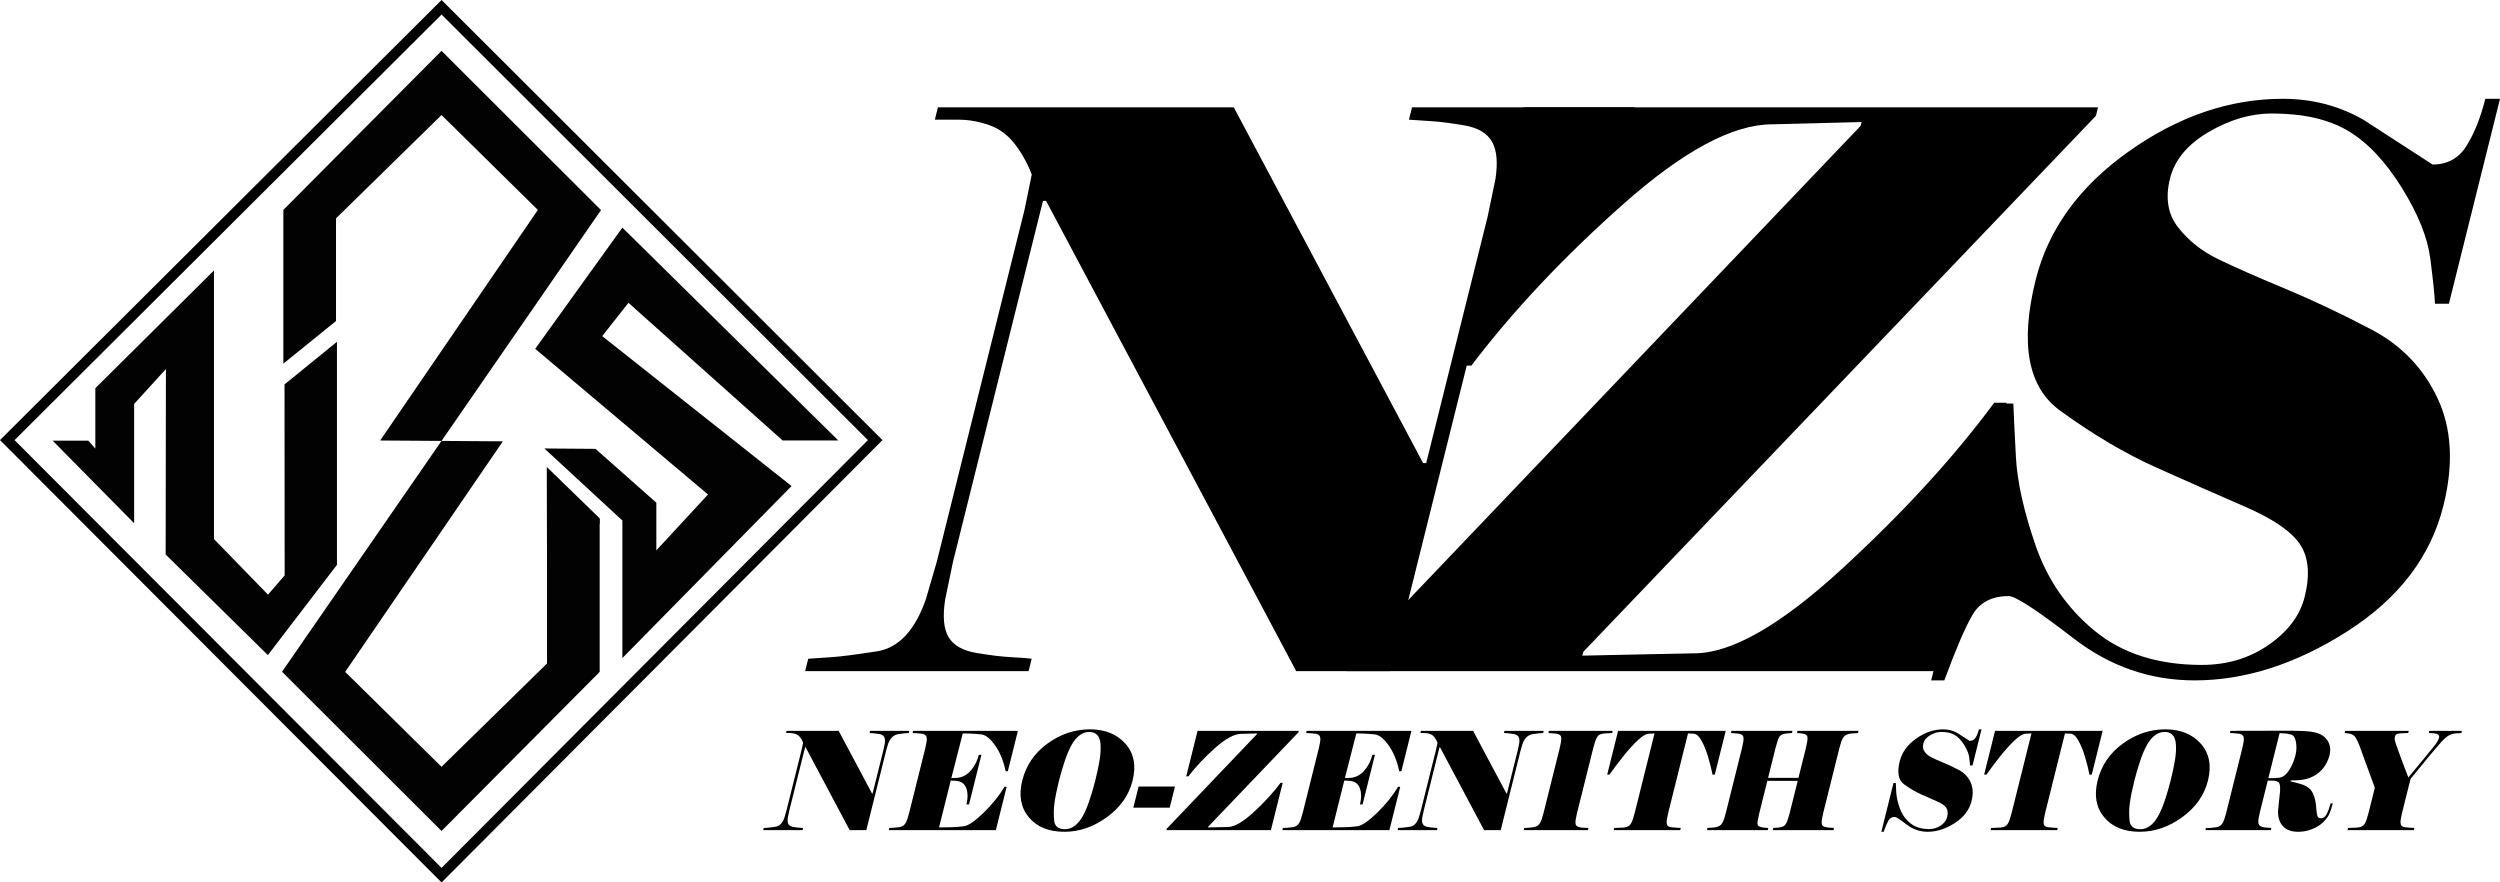
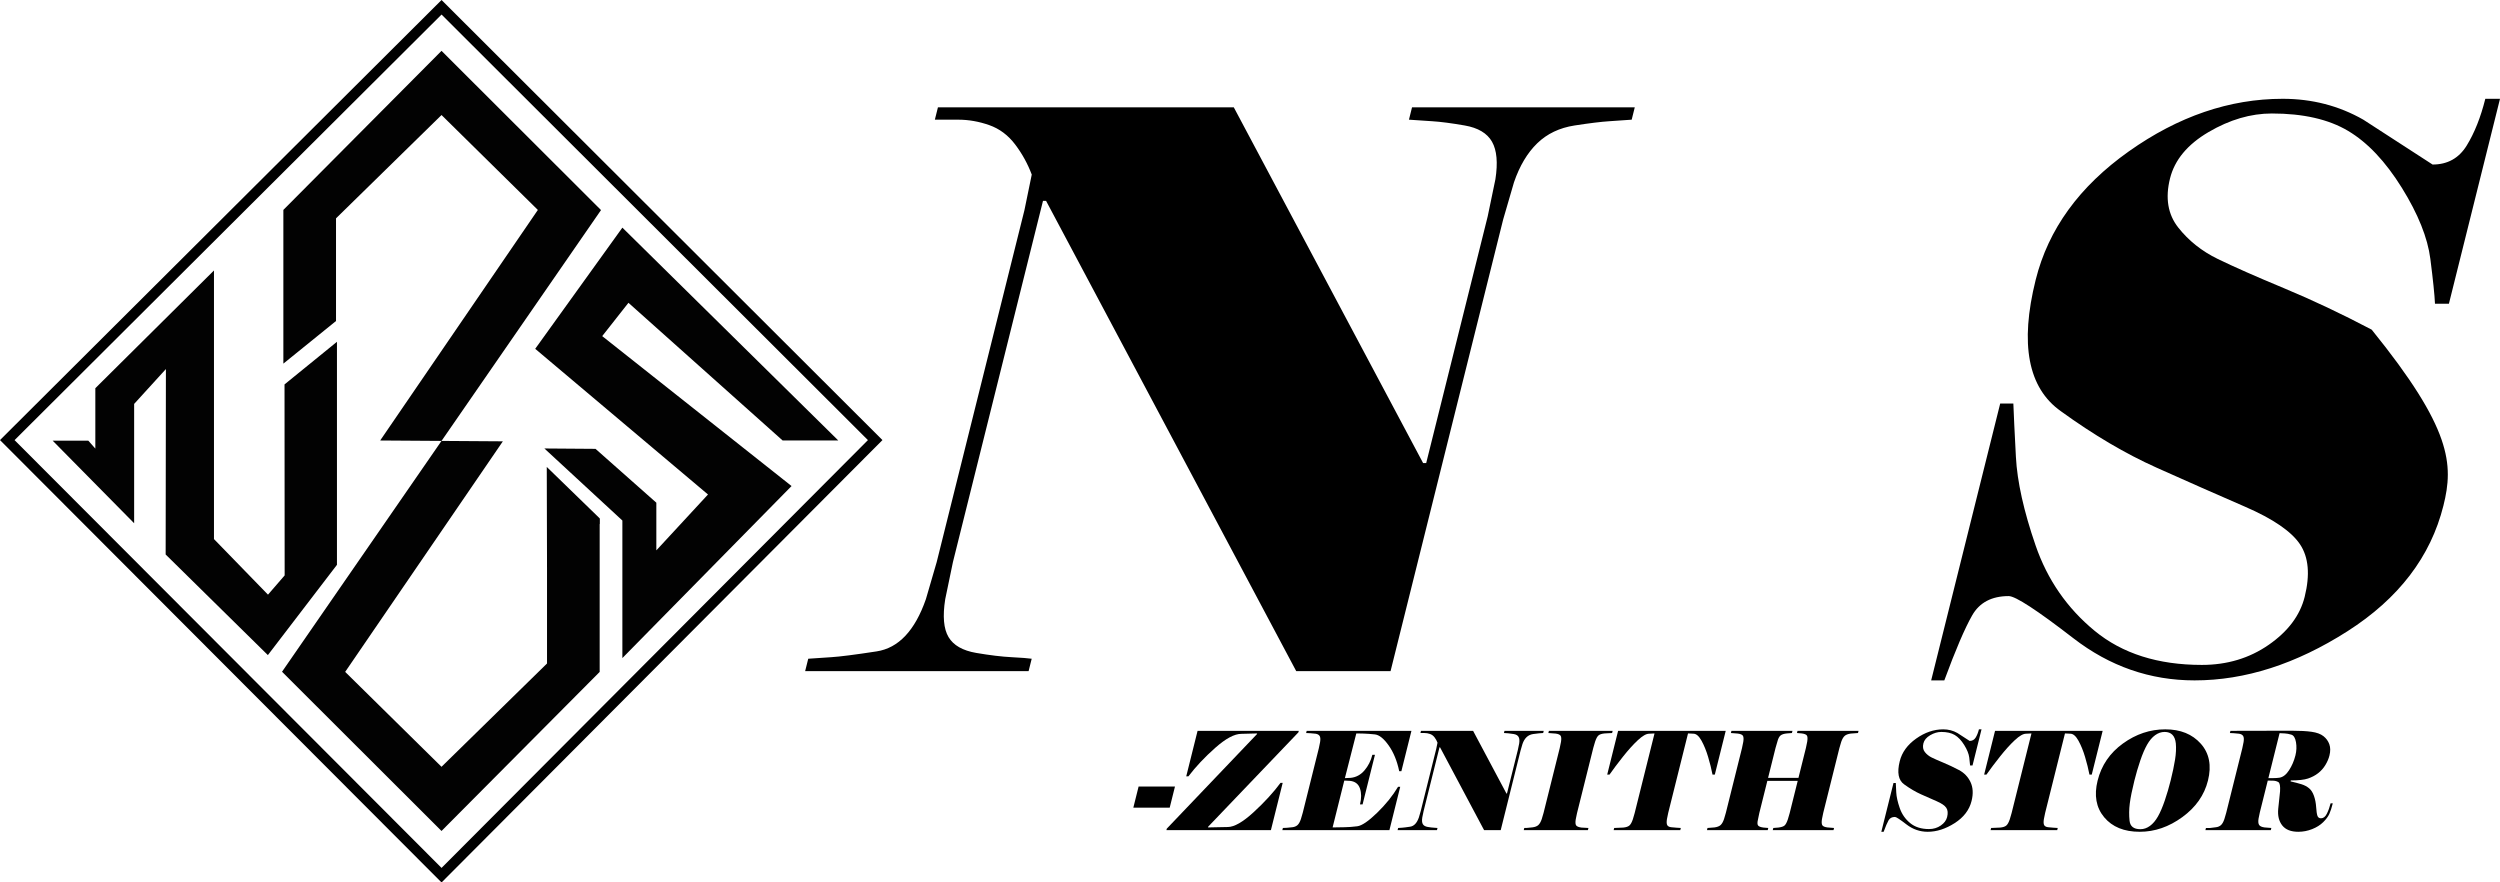
<svg xmlns="http://www.w3.org/2000/svg" version="1.1" id="Layer_1" x="0px" y="0px" width="2708.578px" height="956.089px" viewBox="0 0 2708.578 956.089" enable-background="new 0 0 2708.578 956.089" xml:space="preserve">
  <path d="M478.389,0L0,476.797l478.389,479.292l477.692-479.292L478.389,0z M15.775,476.838L478.391,15.762l461.942,461.076  L478.391,940.327L15.775,476.838z" />
  <polygon fill="#020202" points="592.665,615.025 649.56,567.454 649.56,561.438 592.385,505.893 " />
  <polygon fill="#020202" points="680.877,328.061 847.935,477.245 908.238,477.245 674.301,246.631 579.859,377.917 767.064,535.74   711.098,596.277 711.098,544.648 645.199,486.304 589.793,485.884 674.301,563.957 674.301,712.965 857.589,526.599   652.451,364.159 " />
  <polygon fill="#020202" points="57.022,477.404 95.639,477.404 103.288,486.023 103.288,420.591 231.823,293.036 231.823,584.057   290.353,644.267 308.401,623.42 308.262,416.487 365.067,370.315 365.067,611.947 290.213,709.747 179.471,600.754 179.75,399.837   145.332,437.614 145.332,566.895 " />
  <polyline fill="#020202" points="478.359,124.625 364.049,236.557 364.049,347.789 307.005,393.96 307.005,227.416 478.359,55.088   651.153,227.603 478.359,477.699 411.9,477.244 582.735,227.462 478.359,124.625 582.735,227.462 " />
  <polyline fill="#020202" points="478.346,830.772 592.656,718.842 592.656,607.609 649.7,561.438 649.7,727.982 478.346,900.31   305.552,727.796 478.346,477.699 544.805,478.154 373.97,727.936 478.346,830.772 373.97,727.936 " />
  <path d="M1767.822,129.663c-7.407,0.563-15.508,1.126-24.299,1.676c-8.808,0.563-21.34,2.095-37.6,4.608  c-16.272,2.514-29.749,8.942-40.416,19.273c-10.684,10.342-19.082,24.443-25.214,42.315l-11.704,40.22l-122.008,489.347h-102.226  l-270.992-509.457h-3.352l-97.564,391.31l-8.353,40.22c-2.919,18.435-1.726,32.129,3.59,41.059  c5.311,8.941,15.328,14.663,30.072,17.177c14.73,2.514,27.477,4.059,38.233,4.609c10.753,0.563,18.01,1.125,21.787,1.675  l-3.343,13.407H872.328l3.343-13.407c7.442-0.55,15.739-1.112,24.886-1.675c9.132-0.551,25.549-2.645,49.238-6.285  c23.685-3.627,41.465-22.48,53.34-56.56l11.716-40.22l95.058-381.255l7.922-38.545c-4.394-11.73-10.398-22.623-18.012-32.679  c-7.626-10.055-16.988-17.033-28.11-20.948c-11.125-3.901-22.301-5.865-33.547-5.865h-25.308l3.343-13.407h320.519L1541.833,501.7  h3.352l66.645-267.297l8.352-40.22c2.781-17.872,1.551-31.422-3.692-40.639c-5.243-9.217-15.093-15.083-29.549-17.597  c-14.456-2.513-26.224-4.045-35.3-4.608c-9.081-0.55-17.463-1.113-25.139-1.676l3.342-13.407h241.322L1767.822,129.663z" />
-   <path d="M1714.37,710.343c21.924-0.55,41.719-0.968,59.387-1.256c17.666-0.276,38.299-0.695,61.901-1.258  c40.22,0,93.477-30.44,159.772-91.334c66.292-60.88,121.342-120.936,165.158-180.152h13.407l-72.494,290.759h-642.687l2.298-9.217  l554.732-581.519l1.046-4.189l-96.989,2.514c-42.459,0-96.139,28.777-161.032,86.306c-64.91,57.541-119.816,115.921-164.744,175.126  h-13.406l69.779-279.866h622.576l-2.299,9.217l-555.361,580.681L1714.37,710.343z" />
-   <path d="M2647.287,547.786c-13.788,55.303-48.476,100.694-104.034,136.163c-55.572,35.48-110.779,53.208-165.611,53.208  c-48.127,0-91.886-15.214-131.295-45.668c-39.414-30.44-62.758-45.666-70.037-45.666c-18.461,0-31.673,6.991-39.63,20.947  c-7.961,13.97-18.014,37.433-30.144,70.387h-14.246l74.793-299.977h14.245c0.427,11.731,1.344,31.003,2.762,57.817  c1.406,26.813,8.513,58.799,21.327,95.941c12.796,37.157,34.154,68.017,64.059,92.591c29.9,24.588,68.59,36.869,116.076,36.869  c27.363,0,51.521-7.254,72.465-21.786c20.93-14.52,33.916-31.842,38.93-51.951c5.986-24.012,4.295-43.009-5.066-56.979  c-9.376-13.957-29.172-27.507-59.415-40.641c-30.245-13.118-62.207-27.231-95.864-42.315  c-33.673-15.082-68.248-35.466-103.734-61.167c-35.629-25.137-44.741-72.611-27.329-142.446  c13.647-54.741,47.269-101.101,100.877-139.096c53.592-37.981,109.166-56.978,166.708-56.978c31.841,0,60.964,7.541,87.368,22.624  l75.026,48.599c16.196,0,28.519-6.834,36.959-20.529c8.439-13.681,15.168-30.584,20.182-50.694h15.921l-55.363,222.05h-15.083  c-0.421-9.493-2.092-25.688-5.021-48.6c-2.933-22.899-13.23-48.599-30.925-77.089c-17.693-28.489-37.084-49.019-58.185-61.588  c-21.113-12.568-48.651-18.853-82.627-18.853c-22.858,0-45.701,6.704-68.538,20.111c-22.852,13.406-36.771,30.165-41.784,50.275  c-5.295,21.236-2.317,38.963,8.938,53.208c11.242,14.244,25.469,25.556,42.652,33.936c17.183,8.379,41.205,18.997,72.082,31.841  c30.861,12.856,62.474,27.796,94.82,44.829c32.33,17.046,56.169,41.896,71.483,74.574  C2656.342,464.412,2658.428,503.102,2647.287,547.786" />
-   <path d="M984.599,794.178c-1.305,0.1-2.731,0.198-4.279,0.295c-1.552,0.1-3.759,0.369-6.623,0.812  c-2.867,0.443-5.241,1.575-7.119,3.396c-1.882,1.821-3.362,4.305-4.442,7.453l-2.061,7.084l-21.491,86.194h-18.006l-47.733-89.736  h-0.59l-17.185,68.927l-1.472,7.084c-0.515,3.247-0.303,5.659,0.633,7.231c0.935,1.575,2.7,2.583,5.296,3.026  c2.595,0.442,4.841,0.715,6.735,0.812c1.894,0.099,3.172,0.198,3.838,0.295l-0.589,2.361h-42.645l0.588-2.361  c1.311-0.097,2.773-0.196,4.384-0.295c1.609-0.097,4.5-0.466,8.673-1.107c4.172-0.639,7.304-3.96,9.395-9.962l2.064-7.084  l16.744-67.154l1.395-6.791c-0.774-2.066-1.832-3.984-3.173-5.756c-1.343-1.771-2.992-3-4.951-3.689  c-1.959-0.688-3.928-1.033-5.909-1.033h-4.458l0.588-2.361h56.457l36.131,67.893h0.59l11.738-47.082l1.472-7.085  c0.49-3.147,0.273-5.535-0.651-7.158c-0.923-1.623-2.657-2.656-5.204-3.1c-2.546-0.442-4.619-0.712-6.218-0.812  c-1.6-0.097-3.076-0.195-4.429-0.295l0.589-2.361h42.507L984.599,794.178z" />
-   <path d="M1017.396,896.46c4.157-0.097,8.405-0.171,12.748-0.222c4.341-0.049,9.002-0.393,13.984-1.033  c4.978-0.639,12.148-5.51,21.501-14.612c9.354-9.1,16.905-18.472,22.656-28.114h2.361l-11.702,46.933H962.938l0.588-2.361  c1.278,0,2.772-0.073,4.483-0.222c1.709-0.147,3.651-0.343,5.829-0.59c2.176-0.245,3.983-0.983,5.423-2.214  c1.436-1.229,2.697-3.418,3.777-6.568l1.989-6.789l17.443-69.959l1.396-6.789c0.49-3.147,0.304-5.361-0.557-6.642  c-0.863-1.278-2.314-2.066-4.356-2.361c-2.044-0.296-3.919-0.466-5.627-0.518c-1.711-0.047-3.242-0.122-4.595-0.221l0.589-2.361  h113.499l-10.892,43.688h-2.362c-2.271-11.019-6.06-20.294-11.364-27.821c-5.307-7.527-10.333-11.536-15.081-12.029  c-4.748-0.491-8.784-0.786-12.104-0.884c-3.322-0.098-5.522-0.149-6.604-0.149h-1.328l-12.365,48.411l6.272-0.296  c5.854-0.591,10.827-3.271,14.921-8.044c4.091-4.771,6.947-10.405,8.567-16.898h2.804l-13.394,53.724h-2.805  c1.644-6.592,1.626-12.347-0.048-17.269c-1.677-4.919-5.296-7.675-10.854-8.266l-6.125-0.295L1017.396,896.46z" />
-   <path d="M1227.09,845.688c-3.925,15.744-13.167,28.929-27.72,39.555c-14.558,10.627-29.951,15.94-46.186,15.94  c-16.925,0-29.763-5.239-38.514-15.719c-8.753-10.479-11.13-23.736-7.131-39.776c4.122-16.53,13.263-29.91,27.426-40.146  c14.16-10.231,29.458-15.35,45.891-15.35c16.431,0,29.257,5.191,38.477,15.571C1228.551,816.146,1231.139,829.453,1227.09,845.688   M1192.269,805.395c-0.891-8.265-4.929-12.396-12.111-12.396c-3.641,0-7.084,1.18-10.329,3.541  c-3.246,2.361-6.141,5.781-8.683,10.258c-2.544,4.479-5.013,10.235-7.405,17.269c-2.396,7.036-4.511,14.243-6.35,21.622  c-2.527,10.136-4.197,18.401-5.002,24.796c-0.809,6.397-0.89,12.645-0.245,18.743c0.641,6.104,4.556,9.152,11.739,9.152  c3.639,0,7.084-1.181,10.33-3.543c3.245-2.361,6.139-5.779,8.682-10.258c2.541-4.476,5.01-10.232,7.405-17.268  c2.393-7.034,4.511-14.243,6.35-21.623c2.184-8.756,3.784-16.357,4.8-22.804C1192.466,816.441,1192.739,810.611,1192.269,805.395" />
+   <path d="M2647.287,547.786c-13.788,55.303-48.476,100.694-104.034,136.163c-55.572,35.48-110.779,53.208-165.611,53.208  c-48.127,0-91.886-15.214-131.295-45.668c-39.414-30.44-62.758-45.666-70.037-45.666c-18.461,0-31.673,6.991-39.63,20.947  c-7.961,13.97-18.014,37.433-30.144,70.387h-14.246l74.793-299.977h14.245c0.427,11.731,1.344,31.003,2.762,57.817  c1.406,26.813,8.513,58.799,21.327,95.941c12.796,37.157,34.154,68.017,64.059,92.591c29.9,24.588,68.59,36.869,116.076,36.869  c27.363,0,51.521-7.254,72.465-21.786c20.93-14.52,33.916-31.842,38.93-51.951c5.986-24.012,4.295-43.009-5.066-56.979  c-9.376-13.957-29.172-27.507-59.415-40.641c-30.245-13.118-62.207-27.231-95.864-42.315  c-33.673-15.082-68.248-35.466-103.734-61.167c-35.629-25.137-44.741-72.611-27.329-142.446  c13.647-54.741,47.269-101.101,100.877-139.096c53.592-37.981,109.166-56.978,166.708-56.978c31.841,0,60.964,7.541,87.368,22.624  l75.026,48.599c16.196,0,28.519-6.834,36.959-20.529c8.439-13.681,15.168-30.584,20.182-50.694h15.921l-55.363,222.05h-15.083  c-0.421-9.493-2.092-25.688-5.021-48.6c-2.933-22.899-13.23-48.599-30.925-77.089c-17.693-28.489-37.084-49.019-58.185-61.588  c-21.113-12.568-48.651-18.853-82.627-18.853c-22.858,0-45.701,6.704-68.538,20.111c-22.852,13.406-36.771,30.165-41.784,50.275  c-5.295,21.236-2.317,38.963,8.938,53.208c11.242,14.244,25.469,25.556,42.652,33.936c17.183,8.379,41.205,18.997,72.082,31.841  c30.861,12.856,62.474,27.796,94.82,44.829C2656.342,464.412,2658.428,503.102,2647.287,547.786" />
  <polygon points="1233.587,852.182 1272.995,852.182 1267.292,875.059 1227.883,875.059 " />
  <path d="M1308.741,896.46c3.861-0.097,7.348-0.171,10.46-0.222c3.112-0.049,6.747-0.122,10.904-0.222  c7.085,0,16.465-5.361,28.142-16.088c11.678-10.724,21.375-21.301,29.092-31.731h2.36l-12.768,51.214h-113.204l0.404-1.623  l97.712-102.43l0.184-0.738l-17.083,0.442c-7.479,0-16.934,5.069-28.365,15.203c-11.433,10.135-21.104,20.42-29.018,30.847h-2.361  l12.291-49.296h109.661l-0.404,1.623l-97.822,102.282L1308.741,896.46z" />
  <path d="M1443.788,896.46c4.157-0.097,8.405-0.171,12.748-0.222c4.342-0.049,9.002-0.393,13.984-1.033  c4.979-0.639,12.148-5.51,21.502-14.612c9.354-9.1,16.904-18.472,22.655-28.114h2.361l-11.702,46.933h-116.008l0.589-2.361  c1.277,0,2.771-0.073,4.483-0.222c1.708-0.147,3.65-0.343,5.828-0.59c2.176-0.245,3.983-0.983,5.423-2.214  c1.437-1.229,2.697-3.418,3.777-6.568l1.989-6.789l17.442-69.959l1.396-6.789c0.49-3.147,0.304-5.361-0.558-6.642  c-0.862-1.278-2.314-2.066-4.355-2.361c-2.044-0.296-3.919-0.466-5.627-0.518c-1.711-0.047-3.242-0.122-4.595-0.221l0.589-2.361  h113.499l-10.893,43.688h-2.361c-2.271-11.019-6.06-20.294-11.364-27.821c-5.308-7.527-10.334-11.536-15.082-12.029  c-4.747-0.491-8.783-0.786-12.104-0.884c-3.321-0.098-5.522-0.149-6.604-0.149h-1.328l-12.364,48.411l6.271-0.296  c5.854-0.591,10.827-3.271,14.921-8.044c4.091-4.771,6.947-10.405,8.566-16.898h2.805l-13.395,53.724h-2.805  c1.644-6.592,1.625-12.347-0.048-17.269c-1.678-4.919-5.296-7.675-10.854-8.266l-6.125-0.295L1443.788,896.46z" />
  <path d="M1671.934,794.178c-1.305,0.1-2.73,0.198-4.279,0.295c-1.552,0.1-3.759,0.369-6.623,0.812  c-2.867,0.443-5.24,1.575-7.119,3.396c-1.882,1.821-3.361,4.305-4.441,7.453l-2.062,7.084l-21.49,86.194h-18.007l-47.732-89.736  h-0.59l-17.186,68.927l-1.471,7.084c-0.516,3.247-0.305,5.659,0.632,7.231c0.935,1.575,2.7,2.583,5.296,3.026  c2.596,0.442,4.841,0.715,6.735,0.812c1.894,0.099,3.173,0.198,3.838,0.295l-0.589,2.361h-42.646l0.589-2.361  c1.311-0.097,2.772-0.196,4.384-0.295c1.608-0.097,4.5-0.466,8.673-1.107c4.172-0.639,7.304-3.96,9.395-9.962l2.064-7.084  l16.744-67.154l1.395-6.791c-0.773-2.066-1.832-3.984-3.172-5.756c-1.344-1.771-2.992-3-4.951-3.689  c-1.96-0.688-3.929-1.033-5.91-1.033h-4.458l0.589-2.361h56.457l36.131,67.893h0.59l11.738-47.082l1.472-7.085  c0.489-3.147,0.272-5.535-0.651-7.158c-0.923-1.623-2.657-2.656-5.204-3.1c-2.546-0.442-4.618-0.712-6.218-0.812  c-1.6-0.097-3.076-0.195-4.429-0.295l0.589-2.361h42.507L1671.934,794.178z" />
  <path d="M1720.378,899.411h-69.517l0.589-2.361c0.688,0,1.63-0.023,2.823-0.073c1.192-0.049,3.183-0.245,5.977-0.59  c2.791-0.345,4.911-1.156,6.363-2.437c1.449-1.278,2.703-3.443,3.759-6.494l1.989-6.789l17.479-70.106l1.396-6.79  c0.491-3.147,0.371-5.335-0.354-6.567c-0.727-1.229-2.568-2.041-5.518-2.435l-7.823-0.591l0.589-2.361h69.073l-0.589,2.361  l-8.08,0.442c-3.125,0.296-5.344,1.011-6.659,2.142c-1.315,1.132-2.538,3.37-3.667,6.715l-1.987,6.789l-17.627,70.697l-1.397,6.789  c-0.515,3.247-0.348,5.438,0.503,6.567c0.848,1.132,2.749,1.896,5.702,2.288l7.564,0.442L1720.378,899.411z" />
  <path d="M1753.107,791.816h116.599l-11.813,47.377h-2.51c-1.16-6.001-2.745-12.372-4.754-19.113  c-2.009-6.739-4.406-12.619-7.188-17.638c-2.785-5.018-5.701-7.526-8.75-7.526l-5.83-0.296l-21.454,86.048l-1.397,6.788  c-0.49,3.15-0.372,5.339,0.354,6.568c0.727,1.23,2.141,1.969,4.245,2.214c2.102,0.247,4.028,0.42,5.775,0.517  c1.745,0.099,3.294,0.198,4.649,0.295l-0.589,2.361h-72.173l0.589-2.361l9.851-0.442c3.026-0.296,5.226-1.033,6.604-2.214  c1.377-1.181,2.618-3.394,3.723-6.642l1.988-6.789l21.527-86.343l-5.83,0.296c-3.15,0-7.225,2.338-12.227,7.01  c-5.004,4.676-10.338,10.579-16.002,17.712c-5.668,7.135-10.563,13.652-14.691,19.556h-2.51L1753.107,791.816z" />
  <path d="M1947.707,845.982h-32.913l-8.722,34.98l-1.397,6.789c-0.81,3.248-0.791,5.438,0.06,6.567  c0.848,1.132,2.798,1.896,5.851,2.288l5.202,0.442l-0.589,2.361h-65.826l0.589-2.361l7.526-0.589  c2.951-0.394,5.151-1.23,6.604-2.511c1.449-1.278,2.703-3.443,3.759-6.494l1.989-6.788l17.479-70.107l1.396-6.79  c0.49-3.147,0.371-5.335-0.354-6.567c-0.727-1.229-2.567-2.041-5.518-2.435l-7.529-0.591l0.59-2.361h66.121l-0.589,2.361  l-5.423,0.442c-3.224,0.296-5.555,1.059-6.992,2.288c-1.438,1.231-2.549,3.42-3.335,6.568l-1.986,6.789l-8.097,32.47h32.914  l8.096-32.47l1.397-6.789c0.513-3.248,0.396-5.436-0.356-6.568c-0.75-1.13-2.603-1.894-5.554-2.288l-5.204-0.442l0.59-2.361h66.121  l-0.588,2.361l-7.822,0.591c-2.953,0.394-5.154,1.231-6.603,2.509c-1.452,1.28-2.704,3.445-3.76,6.493l-1.987,6.79l-17.48,70.107  l-1.397,6.788c-0.489,3.15-0.371,5.34,0.355,6.568c0.727,1.23,2.565,2.043,5.519,2.437l7.232,0.589l-0.59,2.361h-65.826l0.589-2.361  l5.424-0.442c3.246-0.393,5.497-1.13,6.751-2.214c1.252-1.082,2.445-3.296,3.575-6.642l1.987-6.789L1947.707,845.982z" />
  <path d="M2136.047,867.826c-2.43,9.741-8.539,17.736-18.324,23.983c-9.789,6.251-19.514,9.373-29.172,9.373  c-8.477,0-16.186-2.68-23.127-8.044c-6.942-5.361-11.054-8.043-12.336-8.043c-3.252,0-5.578,1.23-6.98,3.688  c-1.402,2.461-3.173,6.594-5.31,12.398h-2.509l13.174-52.839h2.509c0.075,2.066,0.237,5.461,0.486,10.185  c0.248,4.723,1.5,10.356,3.757,16.899c2.254,6.545,6.016,11.98,11.283,16.309c5.268,4.331,12.081,6.494,20.445,6.494  c4.82,0,9.076-1.277,12.765-3.837c3.687-2.558,5.974-5.609,6.856-9.151c1.055-4.229,0.758-7.575-0.892-10.036  c-1.652-2.458-5.138-4.845-10.466-7.158c-5.327-2.311-10.957-4.797-16.887-7.452c-5.93-2.658-12.02-6.248-18.271-10.775  c-6.275-4.428-7.88-12.79-4.813-25.092c2.404-9.641,8.326-17.807,17.768-24.5c9.439-6.689,19.229-10.036,29.365-10.036  c5.608,0,10.738,1.328,15.389,3.985l13.216,8.561c2.853,0,5.022-1.204,6.51-3.616c1.486-2.409,2.671-5.387,3.555-8.93h2.805  l-9.752,39.112h-2.657c-0.074-1.672-0.368-4.524-0.885-8.561c-0.516-4.033-2.33-8.56-5.446-13.578s-6.532-8.634-10.249-10.849  c-3.719-2.214-8.57-3.32-14.554-3.32c-4.026,0-8.05,1.181-12.073,3.542s-6.476,5.313-7.359,8.855  c-0.932,3.74-0.408,6.863,1.574,9.373c1.98,2.509,4.486,4.501,7.514,5.977c3.025,1.477,7.258,3.346,12.695,5.608  c5.438,2.265,11.006,4.896,16.703,7.896c5.694,3.003,9.893,7.38,12.59,13.136C2137.642,853.142,2138.01,859.955,2136.047,867.826" />
  <path d="M2161.492,791.816h116.599l-11.813,47.377h-2.51c-1.16-6.001-2.746-12.372-4.754-19.113  c-2.009-6.739-4.406-12.619-7.188-17.638c-2.785-5.018-5.701-7.526-8.75-7.526l-5.83-0.296l-21.454,86.048l-1.398,6.788  c-0.489,3.15-0.371,5.339,0.355,6.568c0.727,1.23,2.141,1.969,4.245,2.214c2.102,0.247,4.028,0.42,5.774,0.517  c1.746,0.099,3.295,0.198,4.65,0.295l-0.589,2.361h-72.173l0.589-2.361l9.851-0.442c3.026-0.296,5.226-1.033,6.604-2.214  c1.377-1.181,2.618-3.394,3.723-6.642l1.988-6.789l21.527-86.343l-5.83,0.296c-3.15,0-7.225,2.338-12.227,7.01  c-5.004,4.676-10.338,10.579-16.002,17.712c-5.668,7.135-10.563,13.652-14.691,19.556h-2.51L2161.492,791.816z" />
  <path d="M2392.176,845.688c-3.924,15.744-13.166,28.929-27.719,39.555c-14.558,10.627-29.951,15.94-46.187,15.94  c-16.925,0-29.763-5.239-38.515-15.719s-11.129-23.736-7.129-39.776c4.121-16.53,13.262-29.91,27.424-40.146  c14.16-10.231,29.459-15.35,45.893-15.35c16.431,0,29.257,5.191,38.477,15.571C2393.639,816.146,2396.225,829.453,2392.176,845.688   M2357.356,805.395c-0.893-8.265-4.93-12.396-12.111-12.396c-3.642,0-7.084,1.18-10.33,3.541c-3.244,2.361-6.141,5.781-8.682,10.258  c-2.545,4.479-5.014,10.235-7.406,17.269c-2.395,7.036-4.51,14.243-6.35,21.622c-2.527,10.136-4.196,18.401-5.002,24.796  c-0.809,6.397-0.891,12.645-0.245,18.743c0.642,6.104,4.556,9.152,11.739,9.152c3.639,0,7.084-1.181,10.33-3.543  c3.244-2.361,6.139-5.779,8.683-10.258c2.541-4.476,5.009-10.232,7.403-17.268c2.395-7.034,4.512-14.243,6.352-21.623  c2.184-8.756,3.783-16.357,4.8-22.804C2357.553,816.441,2357.826,810.611,2357.356,805.395" />
  <path d="M2456.968,845.688l-8.61,34.537l-1.398,6.789c-0.49,3.15-0.268,5.412,0.669,6.789c0.934,1.379,2.879,2.266,5.831,2.657  l7.381,0.59l-0.589,2.361h-70.845l0.588-2.361h4.576c2.237-0.295,4.37-0.564,6.401-0.812c2.028-0.245,3.762-0.983,5.201-2.213  c1.437-1.23,2.696-3.418,3.776-6.569l1.99-6.789l17.442-69.959l1.396-6.789c0.491-3.148,0.305-5.361-0.557-6.642  c-0.862-1.278-2.34-2.066-4.429-2.361c-2.093-0.296-3.92-0.466-5.479-0.518c-1.563-0.048-3.021-0.123-4.373-0.221l0.588-2.361  l66.012-0.147c9.15,0,16.48,0.394,21.992,1.181c5.509,0.788,9.766,2.361,12.771,4.723c3.001,2.362,5.124,5.29,6.37,8.781  c1.244,3.494,1.29,7.554,0.138,12.177c-0.86,3.446-2.334,6.889-4.421,10.332c-2.091,3.445-4.72,6.396-7.891,8.855  c-3.174,2.46-6.825,4.379-10.955,5.756c-4.133,1.38-10.33,2.066-18.596,2.066l-0.258,1.037c4.747,1.086,8.695,2.125,11.844,3.112  c3.148,0.986,5.865,2.418,8.153,4.296c2.284,1.877,4.076,4.665,5.366,8.37c1.291,3.702,2.075,7.75,2.359,12.143  c0.28,4.396,0.734,7.507,1.363,9.333c0.625,1.826,1.922,2.74,3.892,2.74c2.558,0,4.666-1.647,6.325-4.944  c1.656-3.296,3.015-7.059,4.069-11.291h2.361c-1.202,4.822-2.454,8.659-3.756,11.512c-1.302,2.854-3.52,5.83-6.654,8.93  c-3.134,3.1-7.132,5.608-11.987,7.527c-4.857,1.919-9.844,2.878-14.959,2.878c-7.971,0-13.771-2.292-17.398-6.882  c-3.631-4.587-5.08-10.605-4.354-18.055c0.725-7.448,1.381-13.737,1.975-18.868c0.342-5.72-0.254-9.05-1.79-9.988  c-1.538-0.937-3.328-1.455-5.369-1.555C2461.088,845.738,2459.034,845.688,2456.968,845.688 M2469.549,842.589  c3.885-0.591,7.389-3.296,10.51-8.118c3.121-4.82,5.417-10.185,6.889-16.088c1.202-4.82,1.401-9.568,0.6-14.242  c-0.805-4.673-2.485-7.403-5.042-8.191c-2.56-0.787-4.91-1.229-7.049-1.329c-2.141-0.097-4.034-0.196-5.683-0.295l-12.143,48.706  h5.018C2465.403,843.031,2467.704,842.883,2469.549,842.589" />
-   <path d="M2602.481,880.667l-1.398,6.789c-0.49,3.15-0.373,5.339,0.354,6.568c0.727,1.23,2.116,1.969,4.172,2.214  c2.053,0.247,3.954,0.42,5.701,0.517c1.746,0.099,3.245,0.198,4.502,0.295l-0.589,2.361h-71.879l0.59-2.361l9.852-0.442  c3.025-0.295,5.225-1.033,6.603-2.213c1.376-1.182,2.618-3.396,3.723-6.643l1.988-6.789l6.845-27.453l-16.563-45.459  c-2.045-5.213-3.818-8.656-5.319-10.331c-1.501-1.672-3.778-2.705-6.828-3.1l-4.022-0.442l0.588-2.361h68.927l-0.589,2.361  l-7.748,0.295c-2.116,0.199-3.665,0.493-4.648,0.886c-0.984,0.395-1.659,1.329-2.027,2.804c-0.271,1.084-0.338,2.141-0.201,3.174  c0.135,1.033,0.652,2.903,1.554,5.608c0.897,2.707,2.69,7.651,5.379,14.833c2.685,7.184,5.285,14.021,7.799,20.516  c4.791-5.805,9.997-12.078,15.613-18.816c5.615-6.74,9.832-11.906,12.646-15.498c2.814-3.592,4.504-6.518,5.068-8.782  c0.662-2.657-1.111-4.23-5.316-4.724l-5.83-0.295l0.589-2.361h35.274l-0.589,2.361l-3.925,0.295c-3.357,0-6.331,0.642-8.921,1.92  c-2.591,1.279-5.595,3.813-9.005,7.6c-3.413,3.79-8.267,9.497-14.561,17.121c-6.296,7.627-12.51,15.228-18.645,22.804  L2602.481,880.667z" />
</svg>